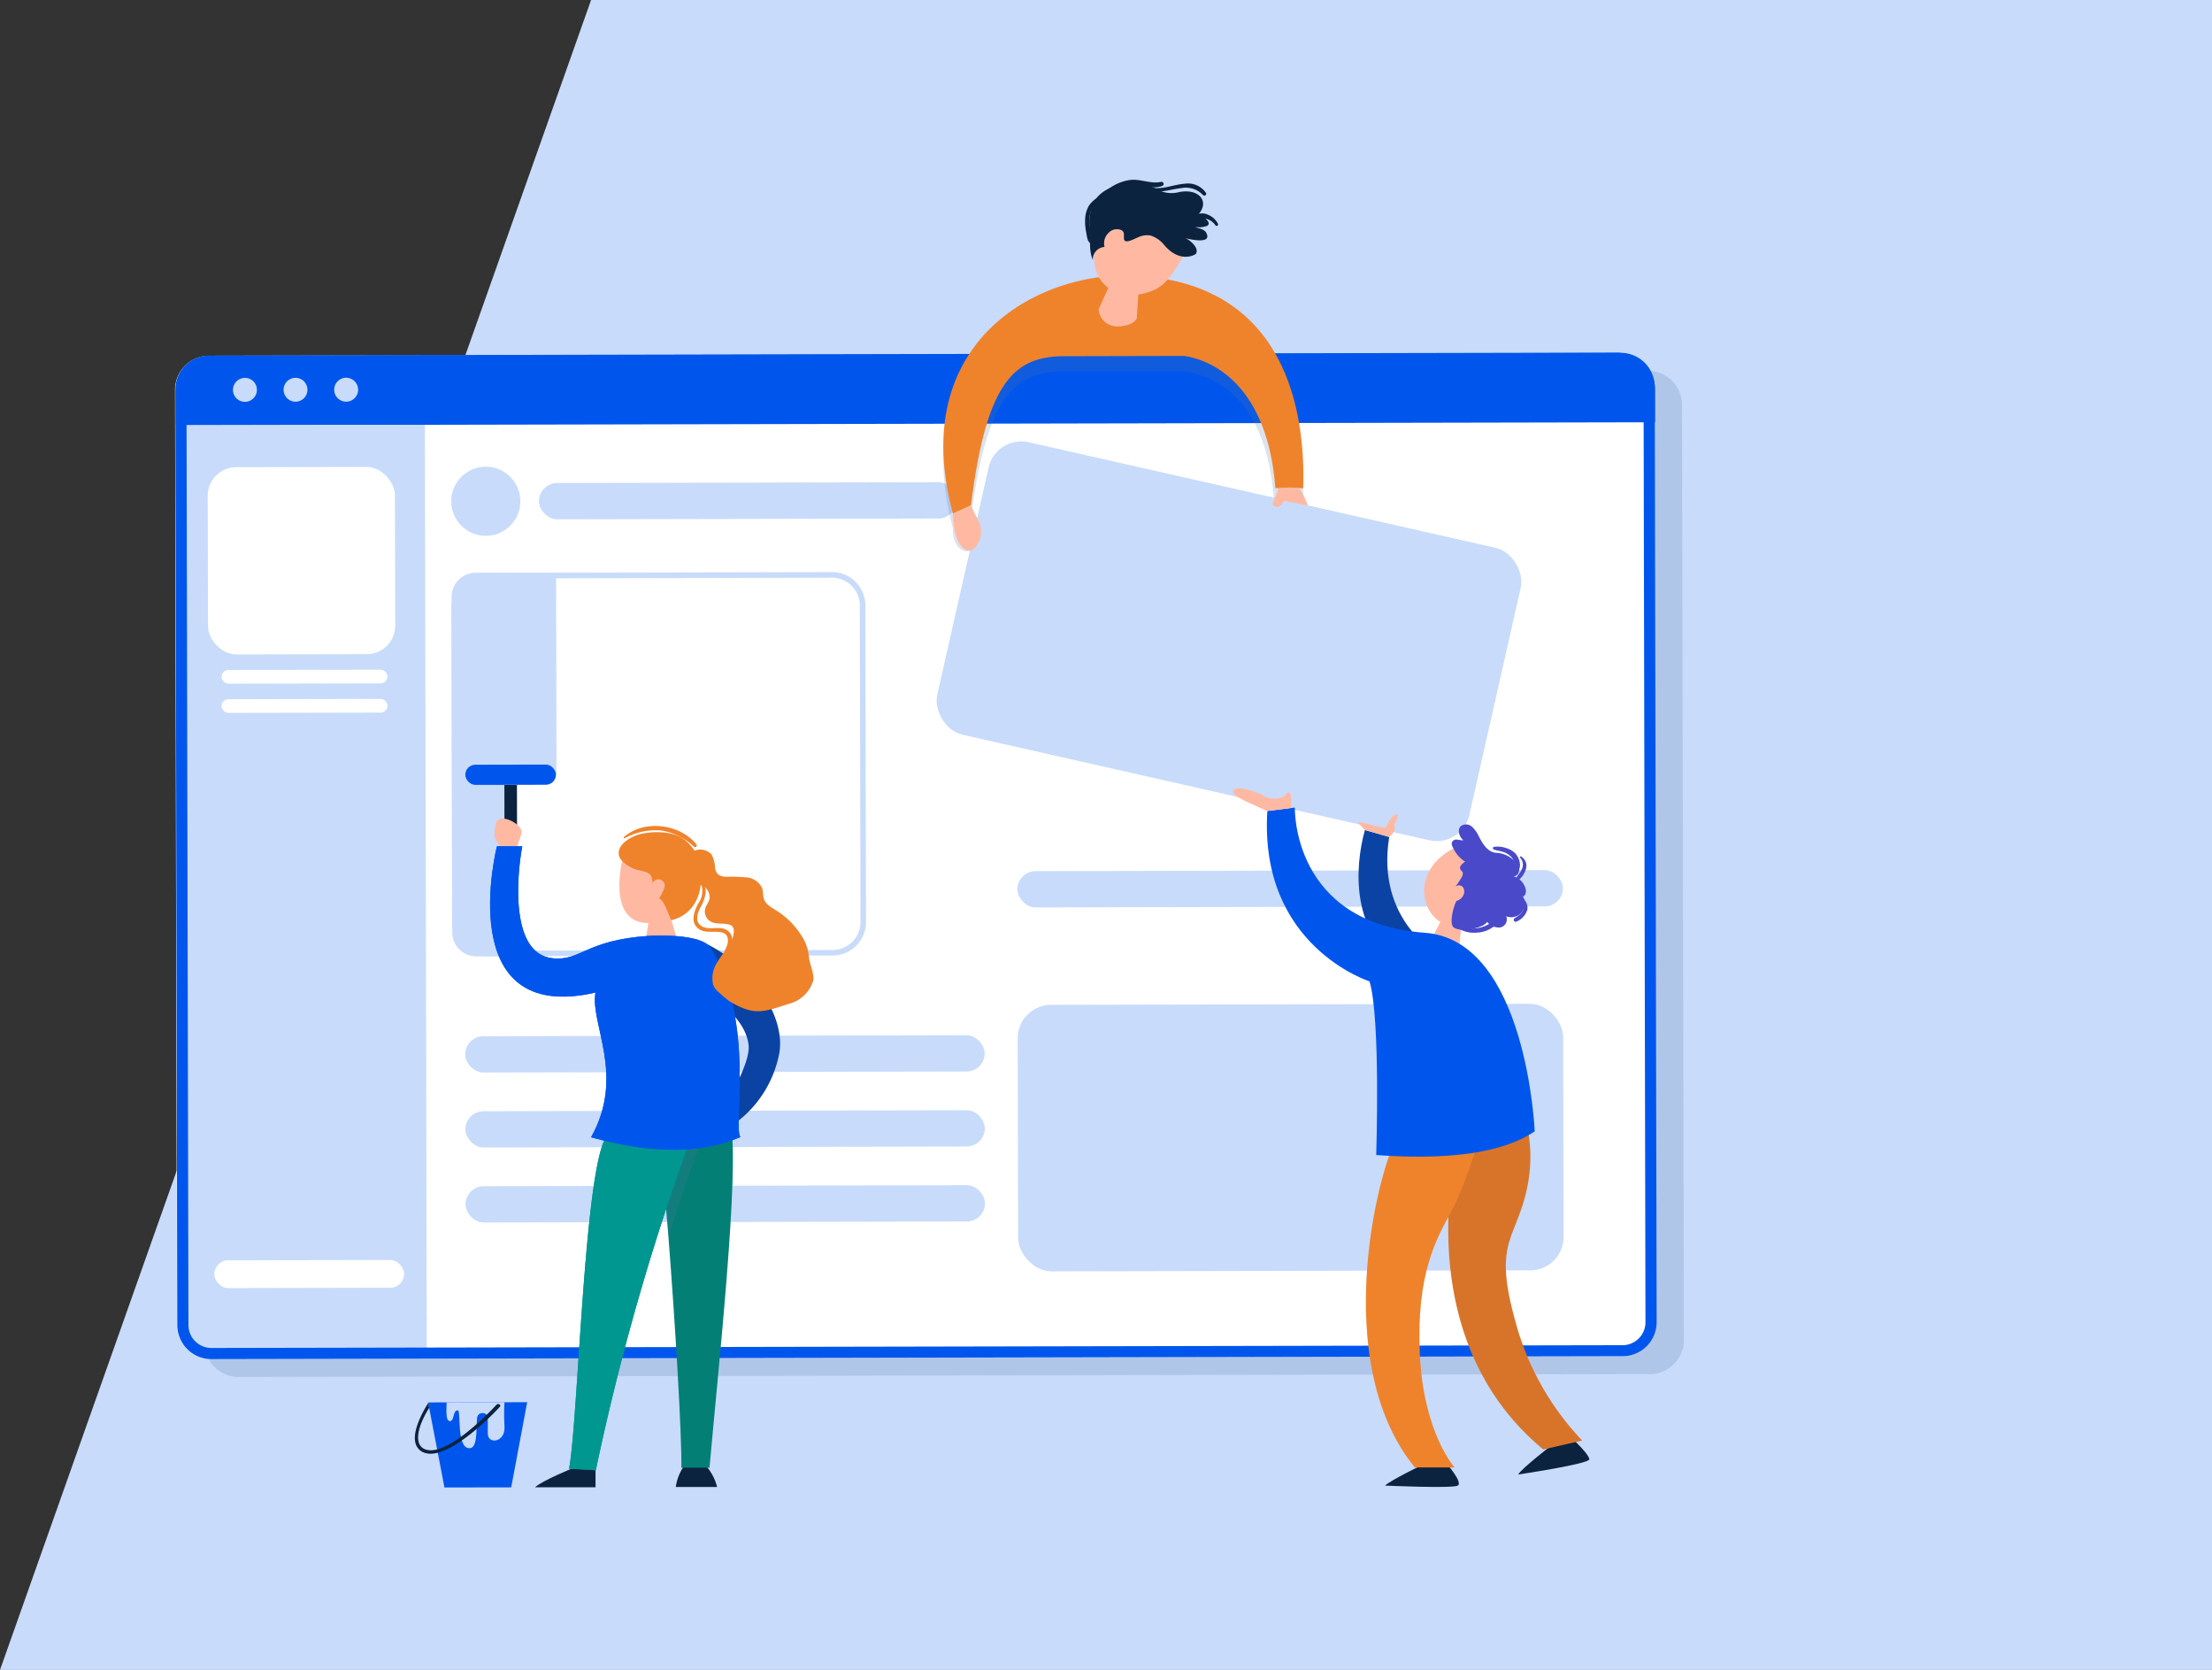
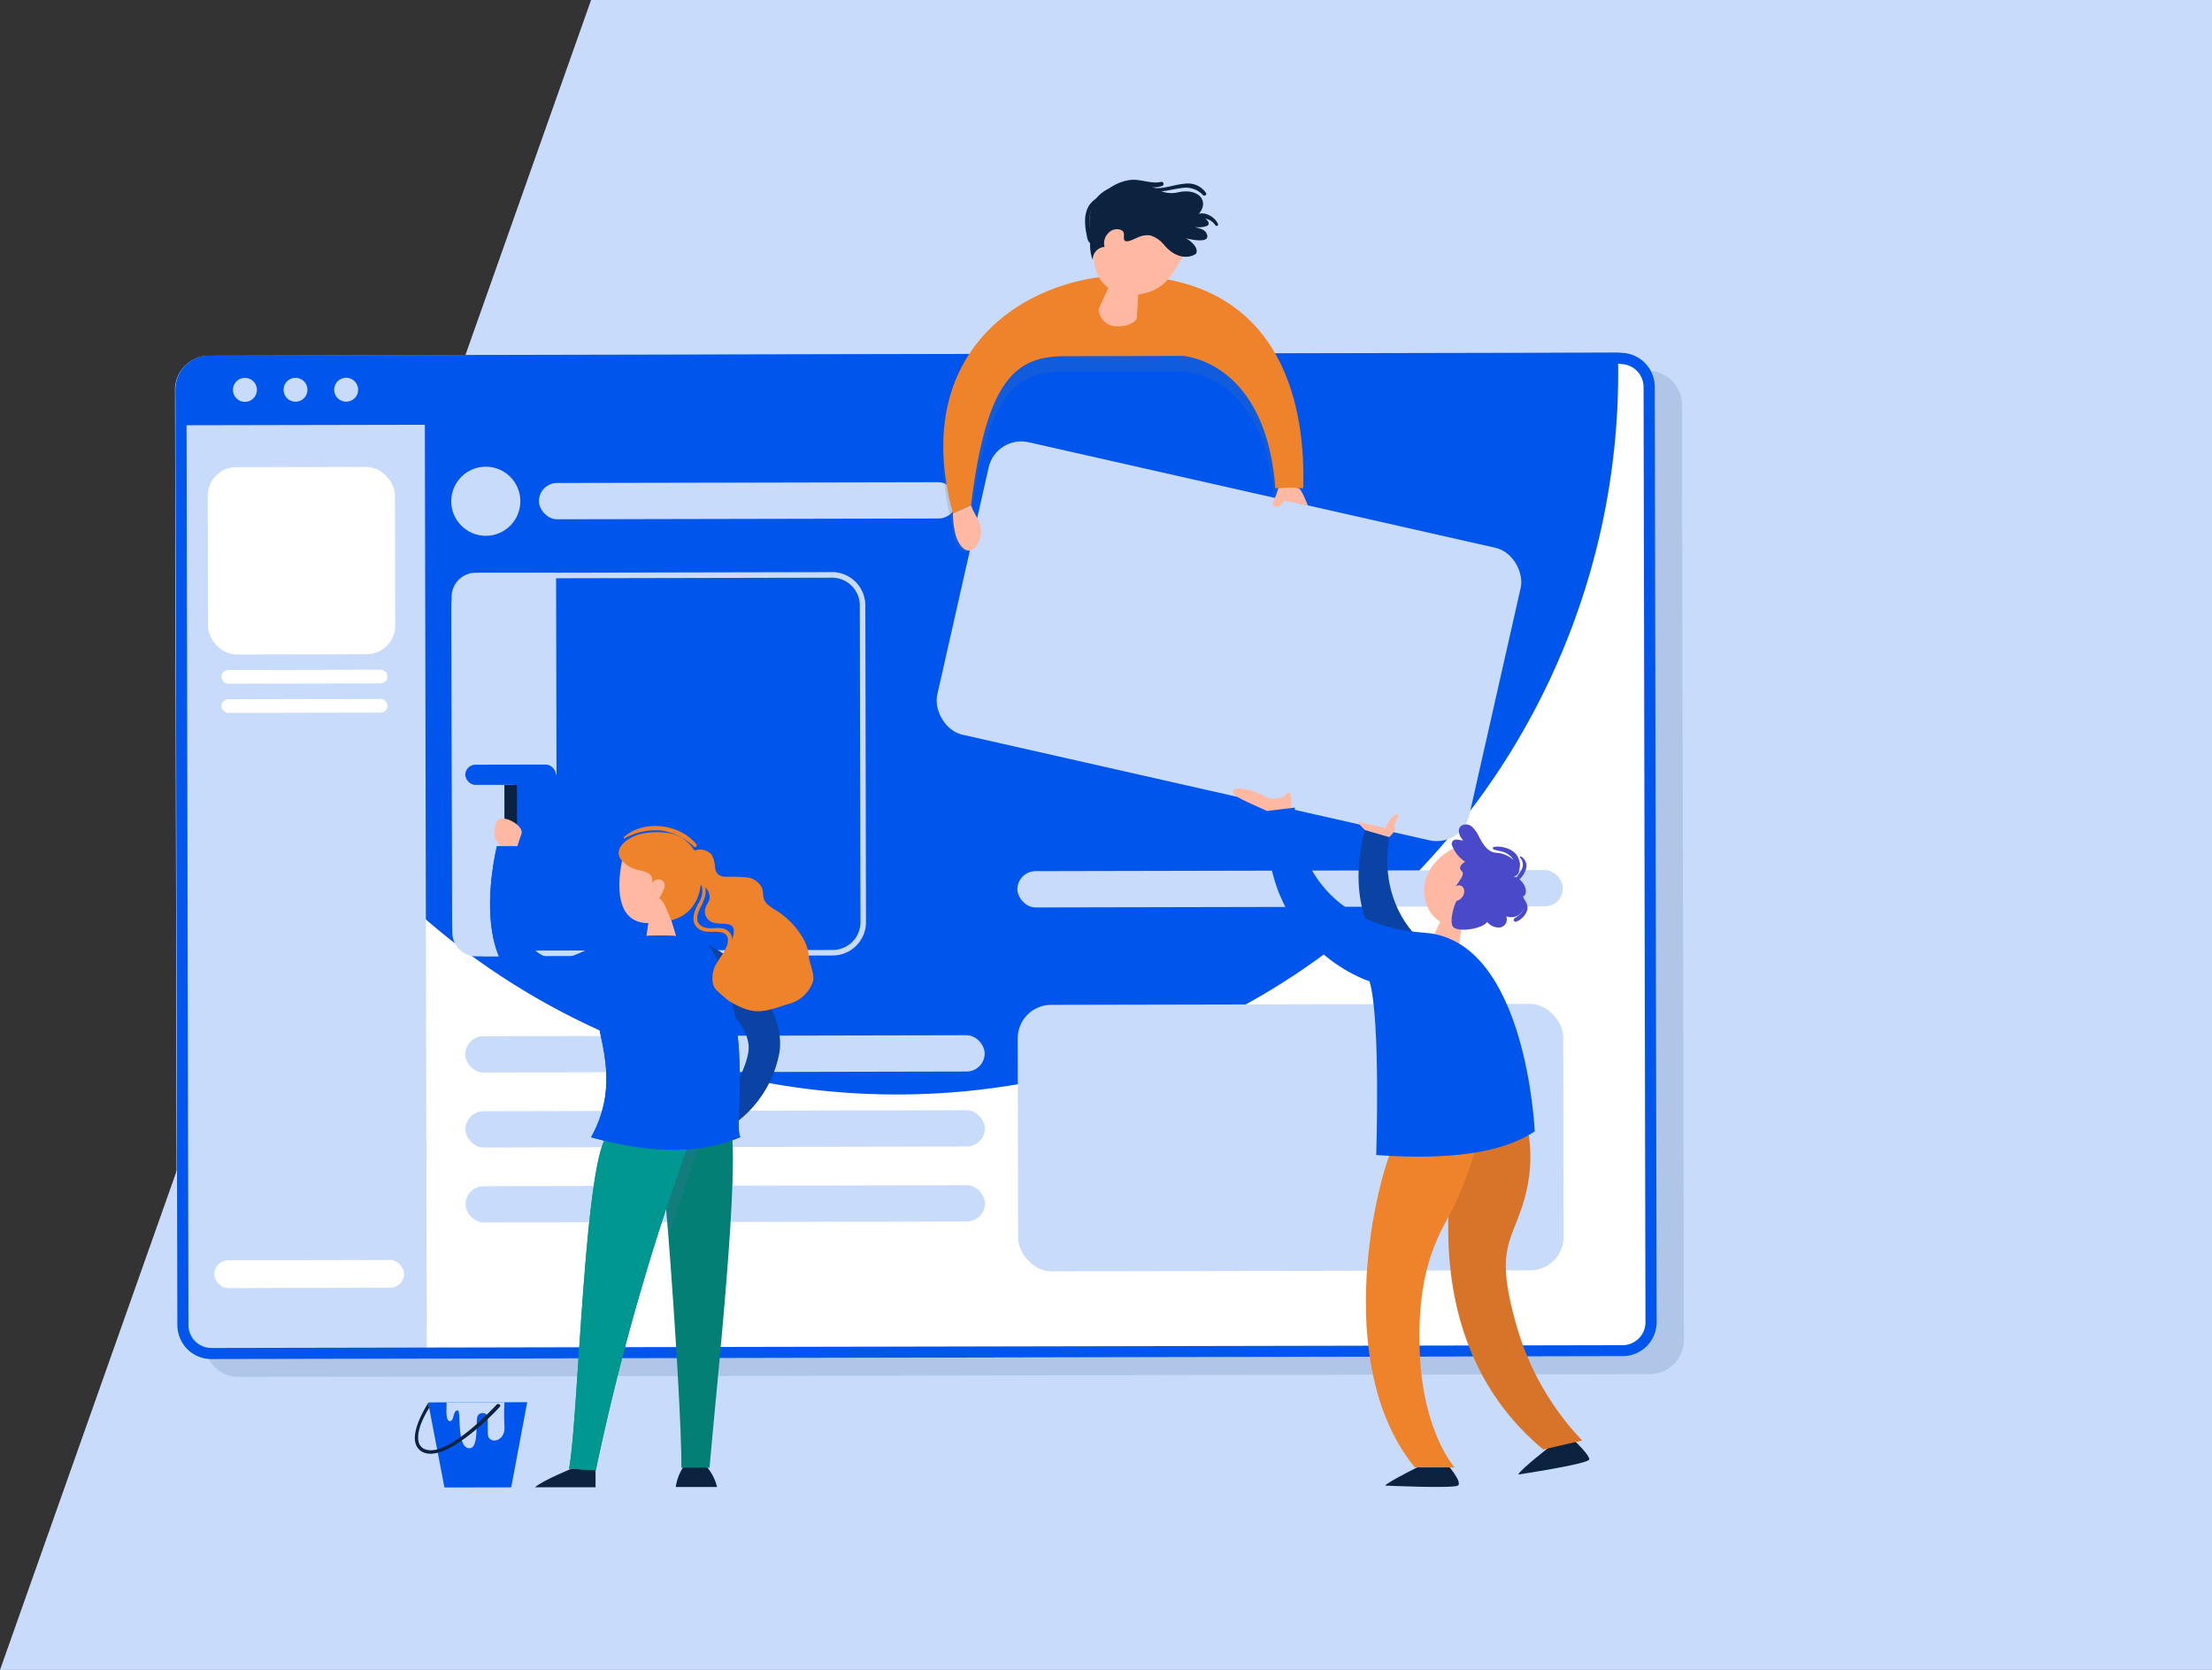
<svg xmlns="http://www.w3.org/2000/svg" viewBox="0 0 397.47 300">
  <rect x="0" y="0" width="397.47" height="300" fill="#333333" stroke="none" />
  <defs>
    <style>.cls-1{isolation:isolate;}.cls-2{fill:#c8dbfb;}.cls-3{fill:#5275a0;opacity:0.2;mix-blend-mode:multiply;}.cls-4{fill:#fff;}.cls-5{fill:#0056ec;}.cls-6{fill:#0c2340;}.cls-7{fill:#ef832b;}.cls-8{fill:#ffb9a3;}.cls-9{fill:#0b43a4;}.cls-10{fill:#047f76;}.cls-11{fill:#009790;}.cls-12{fill:#4a49ca;}.cls-13{fill:#d8742a;}</style>
  </defs>
  <g class="cls-1">
    <g id="Layer_1" data-name="Layer 1">
      <polygon class="cls-2" points="397.47 0 397.47 300 0 300 106.21 0 397.47 0" />
      <path class="cls-3" d="M296.47,246.85l-253.57.52a6.12,6.12,0,0,1-6.14-6.11l-.35-168a6.14,6.14,0,0,1,6.12-6.14l253.56-.52a6.12,6.12,0,0,1,6.14,6.11l.35,168A6.13,6.13,0,0,1,296.47,246.85Z" />
      <path class="cls-4" d="M291.5,243.64l-253.57.52a6.13,6.13,0,0,1-6.14-6.11l-.34-168a6.13,6.13,0,0,1,6.11-6.14l253.57-.52a6.13,6.13,0,0,1,6.14,6.11l.34,168A6.13,6.13,0,0,1,291.5,243.64Z" />
-       <path class="cls-5" d="M290.72,63.4l-252.49.52a6.67,6.67,0,0,0-6.65,6.69V76.4l265.82-.54v-5.8A6.68,6.68,0,0,0,290.72,63.4Z" />
+       <path class="cls-5" d="M290.72,63.4l-252.49.52a6.67,6.67,0,0,0-6.65,6.69V76.4v-5.8A6.68,6.68,0,0,0,290.72,63.4Z" />
      <path class="cls-2" d="M38.54,244.16l38.15-.08L76.34,76.31l-44.82.09.34,161.11A6.65,6.65,0,0,0,38.54,244.16Z" />
      <path class="cls-5" d="M291.2,65.4a4.14,4.14,0,0,1,4.13,4.12l.34,168a4.06,4.06,0,0,1-1.2,2.92,4.12,4.12,0,0,1-2.91,1.22L38,242.16A4.13,4.13,0,0,1,33.86,238l-.35-168a4.11,4.11,0,0,1,4.12-4.13l253.56-.53h0m0-2h0l-253.57.53a6.11,6.11,0,0,0-6.11,6.13l.35,168A6.11,6.11,0,0,0,38,244.16h0l253.57-.52a6.12,6.12,0,0,0,6.11-6.14l-.34-168a6.13,6.13,0,0,0-6.13-6.12Z" />
      <rect class="cls-4" x="38.5" y="226.38" width="34.1" height="4.99" rx="2.49" transform="translate(-0.47 0.12) rotate(-0.12)" />
      <rect class="cls-4" x="37.35" y="83.91" width="33.64" height="33.64" rx="5.11" transform="translate(-0.21 0.11) rotate(-0.12)" />
      <rect class="cls-2" x="83.59" y="186.07" width="93.34" height="6.52" rx="3.26" transform="translate(-0.39 0.27) rotate(-0.12)" />
      <rect class="cls-2" x="96.84" y="86.7" width="75.05" height="6.52" rx="3.26" transform="translate(-0.19 0.28) rotate(-0.12)" />
      <rect class="cls-2" x="182.81" y="156.41" width="98.02" height="6.52" rx="3.26" transform="translate(-0.33 0.48) rotate(-0.12)" />
      <rect class="cls-2" x="83.62" y="199.54" width="93.34" height="6.52" rx="3.26" transform="translate(-0.42 0.27) rotate(-0.12)" />
      <rect class="cls-2" x="83.65" y="213.01" width="93.34" height="6.52" rx="3.26" transform="translate(-0.45 0.27) rotate(-0.12)" />
      <rect class="cls-2" x="182.9" y="180.43" width="98.02" height="47.88" rx="6.01" transform="translate(-0.42 0.48) rotate(-0.12)" />
      <path class="cls-2" d="M46.16,70A2.15,2.15,0,1,1,44,67.89,2.14,2.14,0,0,1,46.16,70Z" />
      <circle class="cls-2" cx="53.1" cy="70.02" r="2.15" />
      <path class="cls-2" d="M64.35,70a2.15,2.15,0,1,1-2.16-2.14A2.16,2.16,0,0,1,64.35,70Z" />
      <circle class="cls-2" cx="87.29" cy="90.05" r="6.21" transform="translate(-11.01 167.93) rotate(-84.28)" />
      <rect class="cls-4" x="39.79" y="120.34" width="29.83" height="2.46" rx="1.23" transform="translate(-0.25 0.11) rotate(-0.12)" />
      <rect class="cls-4" x="39.8" y="125.59" width="29.83" height="2.46" rx="1.23" transform="translate(-0.26 0.11) rotate(-0.12)" />
      <path class="cls-2" d="M100,139.13l-7.78.08.06,32.59-6.71,0a4.29,4.29,0,0,1-4.3-4.28l-.12-60.28a4.33,4.33,0,0,1,4.32-4.35l14.45,0Z" />
      <path class="cls-2" d="M149.5,102.78v1a5,5,0,0,1,5,5l.12,56.88a5,5,0,0,1-5,5l-62.38.13a5,5,0,0,1-5-5l-.12-56.88a5,5,0,0,1,5-5l62.37-.13v-1m0,0h0l-62.37.13a6,6,0,0,0-6,6l.12,56.87a6,6,0,0,0,6,6h0l62.37-.13a6,6,0,0,0,6-6l-.12-56.88a6,6,0,0,0-6-6Z" />
      <rect class="cls-2" x="171.83" y="88.25" width="98.02" height="53.87" rx="6.01" transform="translate(30.83 -45.85) rotate(12.74)" />
      <polygon class="cls-5" points="91.86 267.2 79.86 267.22 76.93 251.94 94.73 251.9 91.86 267.2" />
      <path class="cls-2" d="M80.25,251.93c0,1.25-.24,3.34.59,3.37s.49-2,1.43-1.93c.61,0-.28,6.64,2,6.8,1.57.11,1.28-3.24,1.44-5.34.11-1.41,1.93-1.14,1.94-.2s0,1.75,0,2.95c.09,2,3.15,1.46,3-1.2s0-4.47,0-4.47Z" />
      <path class="cls-6" d="M77.38,261.16a3.23,3.23,0,0,1-.71-.07,2.52,2.52,0,0,1-1.85-1.38c-1.22-2.59,2-7.45,2.13-7.67l.16.88c0,.05-2.82,4.22-1.73,6.55a1.9,1.9,0,0,0,1.43,1,2.35,2.35,0,0,0,.6.07c4.32,0,11.7-8.06,11.78-8.16.31-.36.87,0,.67.29S82,261.15,77.38,261.16Z" />
      <path class="cls-3" d="M203.42,52.19c-17-.66-40.52,12-32.19,42.78-.18,2.6,1.38,4.46,3,4s.2-5.45.2-5.45c2.83-22.91,8.14-26.88,17.16-26.8l21.14,0c5.23.77,14.72,4.42,16.15,22.77l5.26,1C234.59,77.12,231.39,53.25,203.42,52.19Z" />
      <path class="cls-7" d="M203.42,49.5c-17-.65-40.52,12-32.19,42.78l3.24-1.49c2.83-22.92,8.14-26.88,17.16-26.8l21.14-.05c5.23.77,15,5.41,16.4,23.76h5C234.59,74.44,231.39,50.57,203.42,49.5Z" />
      <path class="cls-8" d="M199.93,50l-2.53,5.57a3.34,3.34,0,0,0,3.38,3.07c3.07-.07,3.49-1.49,3.49-1.49l.4-6.39Z" />
      <path class="cls-8" d="M213,45.36c-2.89,5.1-4.17,6.69-7.94,7.46-4.89,1-10.37-2.3-7.82-10.43,2.08-6.62,5.22-5.6,8.3-5.35S216.07,39.85,213,45.36Z" />
      <path class="cls-6" d="M201.47,41.33a2.07,2.07,0,0,0-2.34.57,2.56,2.56,0,0,0-.65,2.46,2.25,2.25,0,0,0-2.11,2.35c-.8-1.88-.37-3.84-.53-5.76a7.48,7.48,0,0,1,1.3-5.5A6.32,6.32,0,0,1,199,34a9.69,9.69,0,0,1,8.7-.12,5.27,5.27,0,0,0,3.91.69c3.73-.9,5.9,1.61,3.67,4a3,3,0,0,1,1.83,1.27.56.56,0,0,1,0,.56.62.62,0,0,1-.34.22,4.06,4.06,0,0,1-2,.15c.26.21,1.64.3,2,1.1,1.11,2.14-3.29,1.06-4,.85.77.14,2.78,1.74,2.14,2.84-.13.22-2.84,1.8-5.69-1.51a5.2,5.2,0,0,0-2.48-1.74,3.79,3.79,0,0,0-2.32.36c-.54.2-1.93,1-2.33.54S202.36,41.78,201.47,41.33Z" />
      <path class="cls-8" d="M229.71,87.7c-.75,2.6-1.52,2.86-.6,3.28s1.66-1,1.66-1l4.23.84s-1-2.74-1.63-3.07S229.71,87.7,229.71,87.7Z" />
      <path class="cls-8" d="M174.47,90.79c.55,1.37.7,1.38,1.47,3,1.47,3.15-2,8.14-4.11,2.69a15.1,15.1,0,0,1-.6-4.23Z" />
      <path class="cls-6" d="M207.5,34.37c1.62.16,3.15-.41,4.75-.57A4.21,4.21,0,0,1,216.12,35c.25.34.8,0,.58-.34A3.91,3.91,0,0,0,212.91,33c-1.83.13-3.56.91-5.41.79-.37,0-.36.53,0,.57Z" />
      <path class="cls-6" d="M208.64,32.67c-1.82.42-3.64-.54-5.49-.35a8.31,8.31,0,0,0-4.66,2.22c-.36.33.11,1,.52.68a9,9,0,0,1,4.73-1.95c1.72,0,3.41.77,5.1.13a.38.38,0,0,0-.2-.73Z" />
      <path class="cls-6" d="M197.4,35.39a4.92,4.92,0,0,0-1.76,1.6,5.23,5.23,0,0,0-.65,2.25,10.13,10.13,0,0,0,.22,2.69c.13.65.17,1.68,1,1.88a.35.35,0,0,0,.26-.64c-.21-.16-.25-.53-.31-.77s-.15-.7-.21-1.06a9.22,9.22,0,0,1-.17-2.16,4.4,4.4,0,0,1,1.89-3.38c.24-.17,0-.56-.23-.41Z" />
      <path class="cls-6" d="M218.83,40.15a3.48,3.48,0,0,0-1.66-1.53,2.6,2.6,0,0,0-2.35,0,.3.3,0,0,0,.15.55c.33,0,.66,0,1,0a3.33,3.33,0,0,1,.92.18,2.92,2.92,0,0,1,1.5,1.11.26.26,0,0,0,.45-.27Z" />
      <path class="cls-9" d="M125,168.73c8.94,3.28,16.7,13.54,14.92,21a20.21,20.21,0,0,1-7.82,12.05l-1.83-3.38s4.64-7.26,4.24-10.69c-.65-5.49-7.58-9.16-7.58-9.16Z" />
      <path class="cls-6" d="M103,263.72s-5.49,2.22-6.87,3.47l10.88,0v-3.45Z" />
      <path class="cls-6" d="M127,263.51a8.86,8.86,0,0,1,1.85,3.62h-7.42a8.73,8.73,0,0,1,1.38-3.62Z" />
      <path class="cls-10" d="M127.49,263.67h-5.06c.1-6-1.13-26.3-2.32-41.5-.7-8.92-1.39-16.08-1.79-17.53l2.71-.6,10.24-2.28C133,209.78,129,246.54,127.49,263.67Z" />
      <path class="cls-11" d="M108.88,204.33c-3.95,6.22-5,51.19-6.63,59.52l4.81.27a435.36,435.36,0,0,1,17.26-60.22Z" />
      <path class="cls-3" d="M126.35,203.9c-2.32,6.29-4.4,12.45-6.24,18.28-.7-8.92-1.39-16.08-1.79-17.53l2.71-.6Z" />
      <path class="cls-11" d="M108.88,204.33c-3.95,6.22-5,51.19-6.63,59.52l4.81.27a435.36,435.36,0,0,1,17.26-60.22Z" />
      <path class="cls-8" d="M111.9,154.13s-3.08,11.72,4.6,11.7l-.45,3,5.83.64-1.26-4.17s1.15-7.37,1.23-8.7C122,154.11,115,149.73,111.9,154.13Z" />
      <rect class="cls-6" x="90.65" y="140.99" width="2.26" height="9.56" transform="translate(-0.29 0.18) rotate(-0.11)" />
      <rect class="cls-5" x="83.62" y="137.36" width="16.29" height="3.63" rx="1.82" transform="translate(-0.28 0.18) rotate(-0.11)" />
      <path class="cls-8" d="M90,153.05c-.07-2.17-1.85-1.6-.87-5.14.61-2.19,5.13.35,4.57,1.87s-1.21,3.92-1.21,3.92Z" />
      <path class="cls-5" d="M116.56,168.13c-11.49.77-12.24,4.64-17.39,4-7.6-.9-6.27-15-5.33-20.09H89.29S81.1,184.26,107,178.31c-1,5.64,5.44,14.85-.79,26,9.82,2.67,19,3.32,26.83-.05-1.38-1.85,2.81-20.55-5.39-34C126,167.64,117.4,168.08,116.56,168.13Z" />
      <path class="cls-5" d="M116.56,168.13c-11.49.77-12.24,4.64-17.39,4-7.6-.9-6.27-15-5.33-20.09H89.29S81.1,184.26,107,178.31c-1,5.64,5.44,14.85-.79,26,9.82,2.67,19,3.32,26.83-.05-1.38-1.85,2.81-20.55-5.39-34C126,167.64,117.4,168.08,116.56,168.13Z" />
      <path class="cls-7" d="M115,156.37c.74.19,1.62.34,2,1a2.35,2.35,0,0,1,.21,1.41,1.18,1.18,0,0,1,1.24-.8,1.14,1.14,0,0,1,1,1.06,2,2,0,0,1-.17.71,8.42,8.42,0,0,1-.85,1.63c.94.34,1.72,3.09,2.19,3.94,1.58-.39,5.09-1.75,5.39-7.34a7.92,7.92,0,0,0-3.47-7.45c-2-1.23-5.3-1.24-7.59-.66-1.85.47-4.8,2.32-3.43,4.48A5.87,5.87,0,0,0,115,156.37Z" />
      <path class="cls-7" d="M124.81,152.81a2.78,2.78,0,0,1,3.07.73,5.91,5.91,0,0,1,.62,2.44,1.94,1.94,0,0,0,.53,1.09,2.31,2.31,0,0,0,1.42.44,32.7,32.7,0,0,1,3.71.11,3.41,3.41,0,0,1,2.81,2c.19.63.09,1.32.32,1.94.34.93,1.33,1.46,2.19,2a14.32,14.32,0,0,1,4.51,4.49,8,8,0,0,1,1.35,3.73c.09,1.32,1,3.07.79,4.38a6.16,6.16,0,0,1-4.39,4.18c-4.72,1.52-6.22,2.18-10.74-.51a26,26,0,0,1-2.11-1.82,2.43,2.43,0,0,1-.77-1.22,5.13,5.13,0,0,1,.74-3.88c.68-1.18,1.59-2.23,2.28-3.4a4.22,4.22,0,0,0,.72-2.3,1.28,1.28,0,0,0-.31-.84,1.61,1.61,0,0,0-.74-.33c-1-.19-2.08,0-3-.43a2.1,2.1,0,0,1-1.09-2.4c.17-.61.64-1.12.77-1.74a2.39,2.39,0,0,0-1.15-2.33,6.58,6.58,0,0,0-2.66-.87,3.15,3.15,0,0,1-1.32-.42,1.75,1.75,0,0,1-.66-1.46A4.12,4.12,0,0,1,124.81,152.81Z" />
      <path class="cls-7" d="M124,157.56a2.65,2.65,0,0,1,2.15,1.82,4,4,0,0,1-.72,3c-.66,1.28-1.38,3.07-.15,4.26s2.92.53,4.4.86c1.19.26,1.29,1.41.95,2.4a9.74,9.74,0,0,0-.87,2.69c0,.36.59.45.65.08.27-1.62,2.1-3.81.52-5.33-1.39-1.33-3.62.07-5.06-1.11-1-.79-.52-2.19-.06-3.13a7.66,7.66,0,0,0,1-2.72A3.06,3.06,0,0,0,124,157.2c-.24,0-.22.33,0,.36Z" />
      <path class="cls-7" d="M112.27,150.59a11.36,11.36,0,0,1,6.68-1.37,11,11,0,0,1,5.72,2.87.31.31,0,0,0,.44-.44c-3-3.65-9.35-4.47-13-1.28-.13.11,0,.28.17.22Z" />
      <polygon class="cls-8" points="259.45 164.32 257.55 168.13 262.19 170.03 262.69 165.64 259.45 164.32" />
      <path class="cls-8" d="M262.25,151.88c-10.53,4.59-6.21,15.69.2,14.39,3.12-.64,4.69-10.68,4.69-10.68Z" />
      <path class="cls-12" d="M265.75,150.3a5.51,5.51,0,0,0-1.25-1.78,1.59,1.59,0,0,0-2-.11c-.7.66-.29,1.89.43,2.54-.62.07-1.35-.35-1.81.07s-.22.89,0,1.32a5.79,5.79,0,0,0,2.15,2.47c-.53.31-1.15.89-.83,1.42.09.14.24.24.33.39.2.34,0,.77-.2,1.11-.34.55-.69,1.08-1.08,1.6a.93.93,0,0,1,1.51.26,1.58,1.58,0,0,1-.37,1.69,1.62,1.62,0,0,1-.85.54c-.29.07-1.57,4-.57,4.79,1.23.95,5.41.12,6-1a2.69,2.69,0,0,0,2.36,1,1.47,1.47,0,0,0,1.08-2,2.46,2.46,0,0,0,3-3.56c.51-.16.62-.86.48-1.38a3.16,3.16,0,0,0-2.17-2.24,1.08,1.08,0,0,0,1-1.06,2.2,2.2,0,0,0-.59-1.44,4.92,4.92,0,0,0-3.62-1.73C267.21,153,266.4,151.52,265.75,150.3Z" />
      <path class="cls-6" d="M255.88,263s-6.16,3-7,3.88c0,0,12.12.55,13.07,0S260,263,260,263Z" />
      <path class="cls-6" d="M278.8,259.65s-5.42,4.17-6,5.24c0,0,12.78-1.9,12.78-2.73s-2.7-3.38-2.7-3.38Z" />
      <path class="cls-13" d="M261.84,205.89c-.23,1.25-8.66,34.54,15.47,54.5l7-1.6a49.52,49.52,0,0,1-12-21.36c-3.63-13-.75-14.26,1.43-21.41,2.4-7.91.61-13.66.61-13.66Z" />
      <path class="cls-7" d="M250.31,205.79c-3.83,9.14-10.39,40.29,3.92,57.83h7.15s-5.63-6.17-6.26-20.49,3-20.6,5.57-25.32S265.64,205,265.64,205Z" />
      <path class="cls-9" d="M245.26,149.11c-1.9,6.7-2.52,19.07,7,24l6.37-1.55s-11.48-6-9-21.23Z" />
      <path class="cls-5" d="M227.73,145.69l4.94-.61s-.6,20.75,23.37,22.49c18.29,1.34,19.73,35.67,19.73,35.67-5.9,4-15.8,5.17-28.48,4.26,0,0,.81-24.49-1.2-31.2C246.09,176.3,226.18,170,227.73,145.69Z" />
      <path class="cls-8" d="M221.68,141.92c-.83,1,2.66,2.2,6,3.77l4.33-.54s.05-.87,0-1.77-.51-1.42-1-.64-2.71,1-3.74.33S222.52,141,221.68,141.92Z" />
      <path class="cls-8" d="M245.26,149.11c-1.59-1.56-1.16-1.47-1.16-1.47l4.84,1.1s1.07-2.36,2-2.43-.68,1.63-.32,2.26-1,1.81-1,1.81Z" />
      <path class="cls-12" d="M268.46,152.63c.55.18,1.13.24,1.68.43a3.48,3.48,0,0,1,1.37.85,2,2,0,0,1,.32,2.44c-.3.43.39,1,.73.56a2.27,2.27,0,0,0,.54-1.82,3.33,3.33,0,0,0-.79-1.76,3.85,3.85,0,0,0-1.75-1,4.53,4.53,0,0,0-2.1-.19c-.28,0-.24.45,0,.52Z" />
      <path class="cls-12" d="M272.83,161.62a1.52,1.52,0,0,1,.93,1.67c-.23.79-1,1.26-1.64,1.7a.34.34,0,0,0,.34.58,3.34,3.34,0,0,0,2-2.21,2.2,2.2,0,0,0-1.35-2.28c-.35-.18-.67.35-.31.54Z" />
-       <path class="cls-12" d="M261.77,166.63a5.61,5.61,0,0,0,3.76.9,5.25,5.25,0,0,0,3.53-1.68c.23-.29-.06-.82-.44-.57a10.61,10.61,0,0,1-1.46.93,6.14,6.14,0,0,1-1.69.52,6.25,6.25,0,0,1-3.49-.47.21.21,0,0,0-.21.37Z" />
      <path class="cls-12" d="M273.13,154.07a1.79,1.79,0,0,1,.41,1.86,3.9,3.9,0,0,1-.55,1c-.24.35-.48.7-.74,1s.21.53.43.33a4.11,4.11,0,0,0,1.58-2.42,1.93,1.93,0,0,0-1-2c-.11,0-.24.09-.14.18Z" />
    </g>
  </g>
</svg>